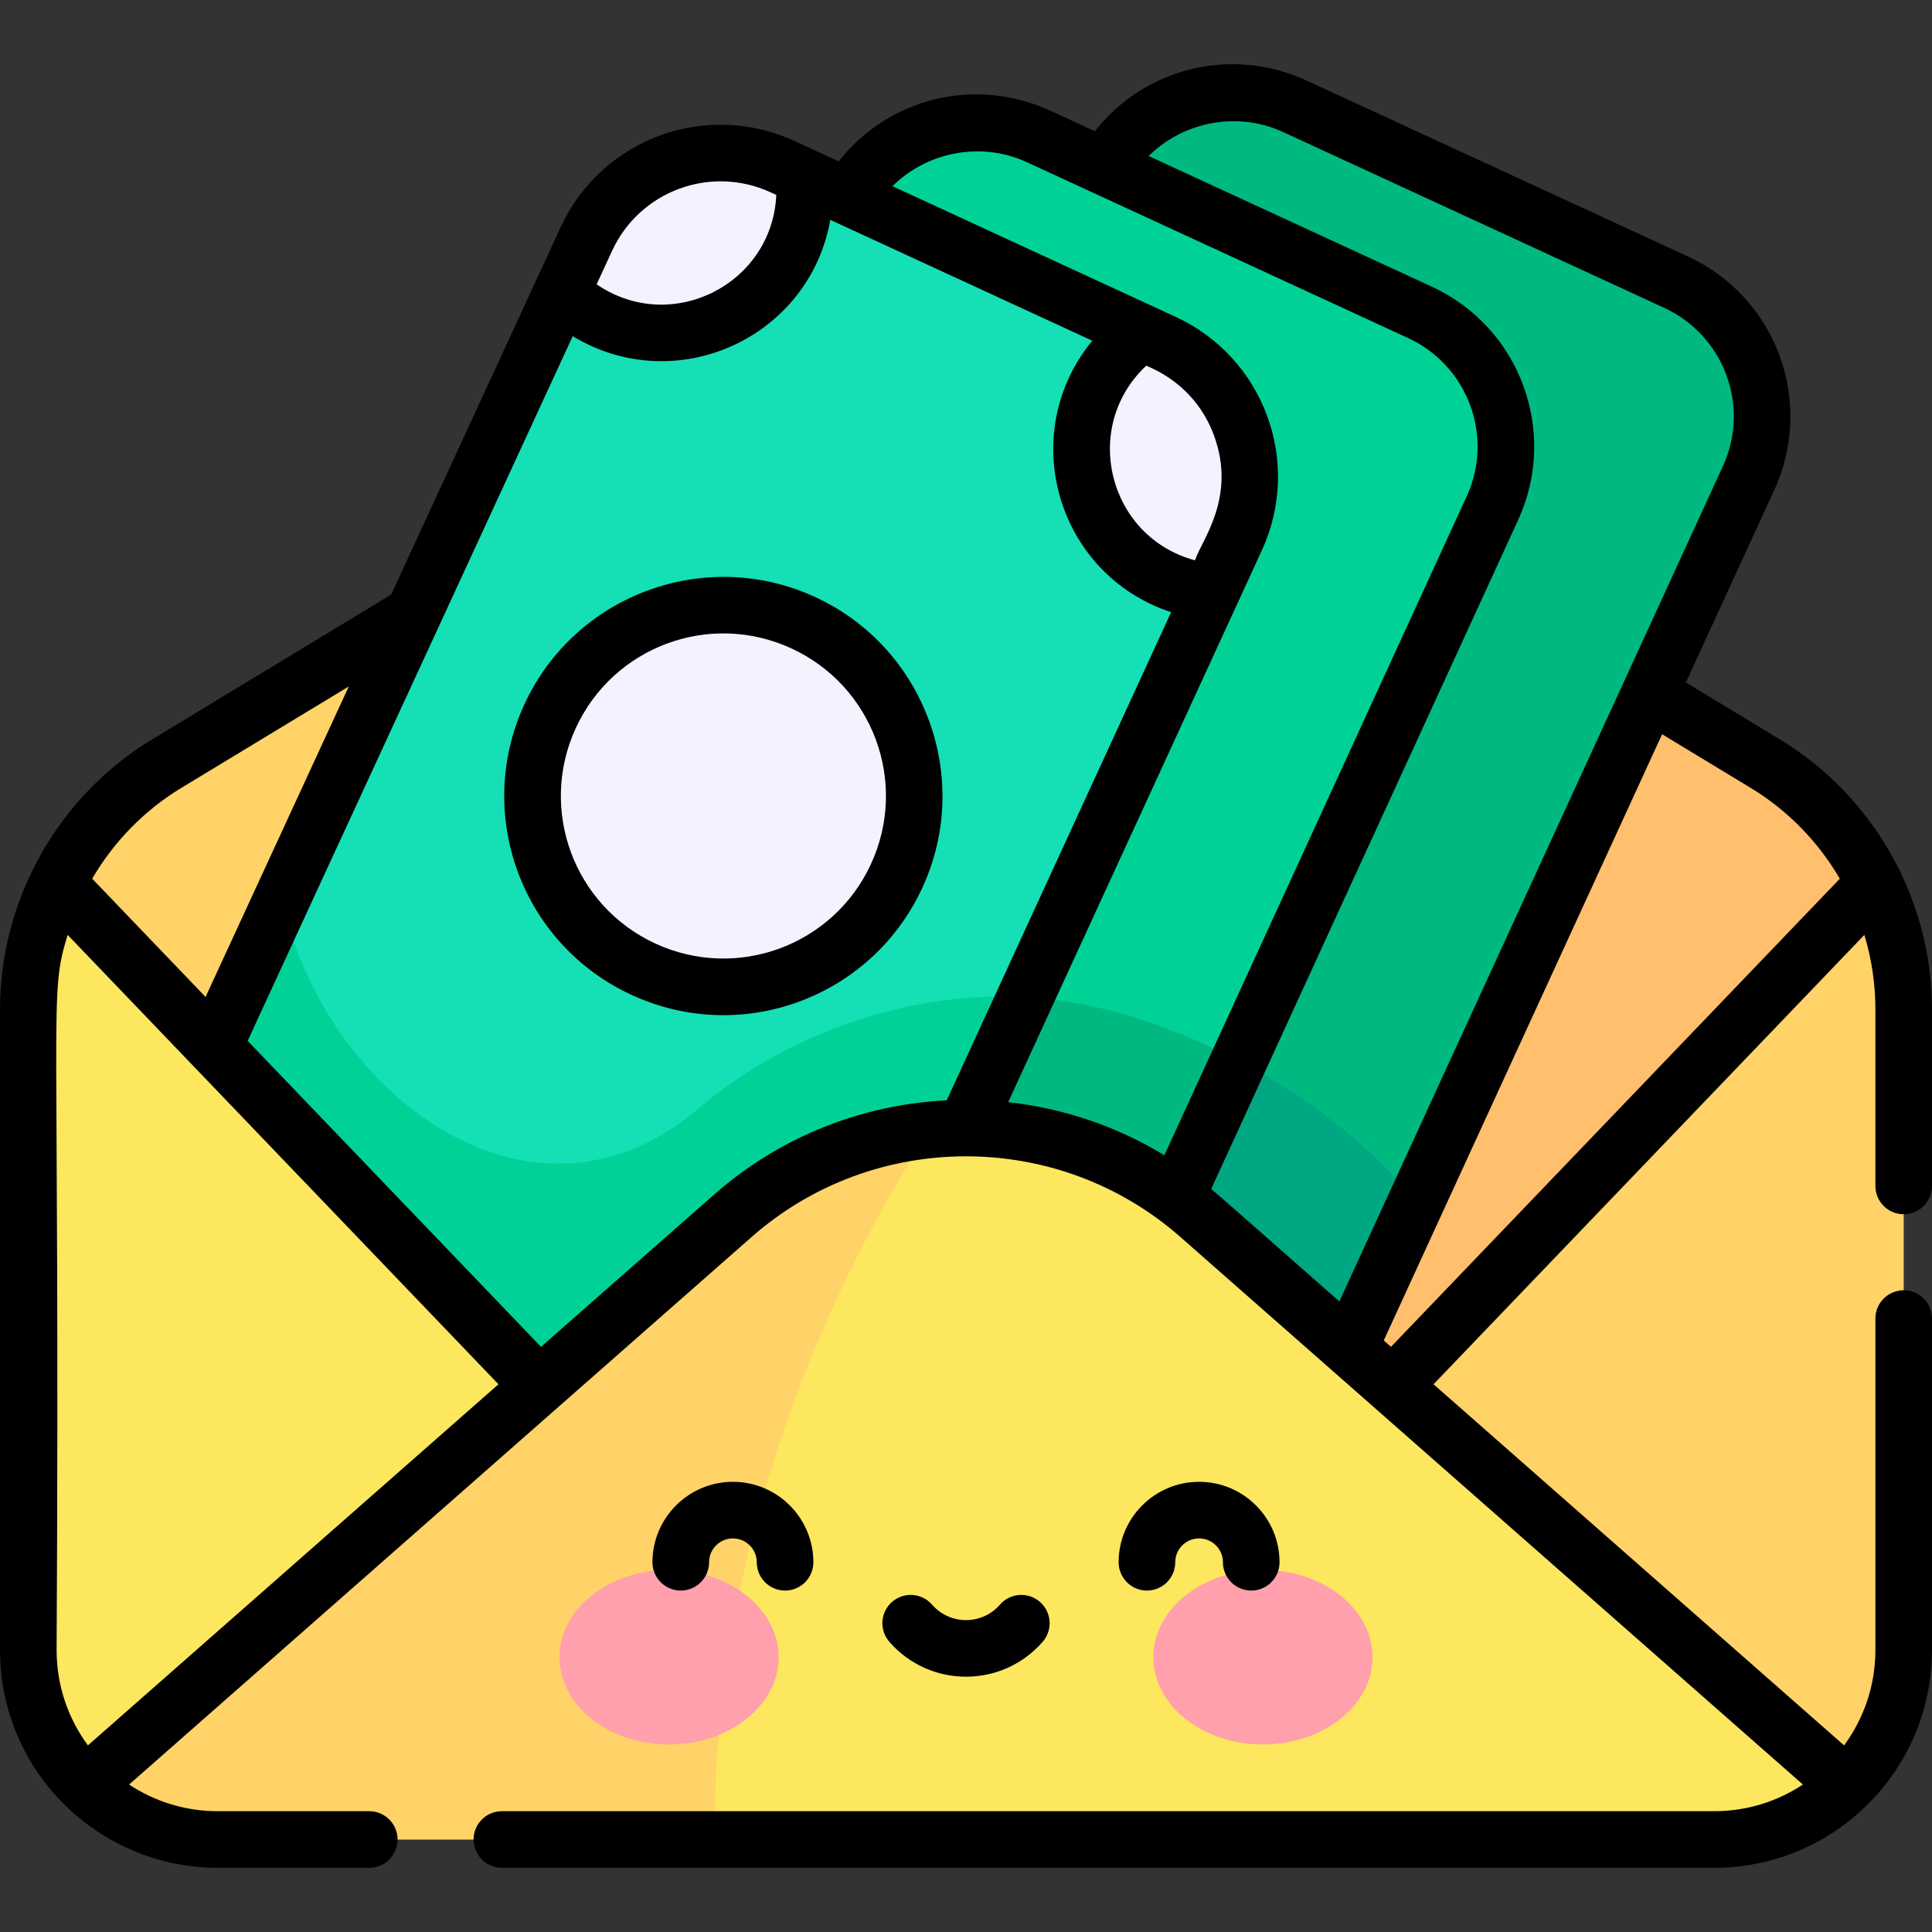
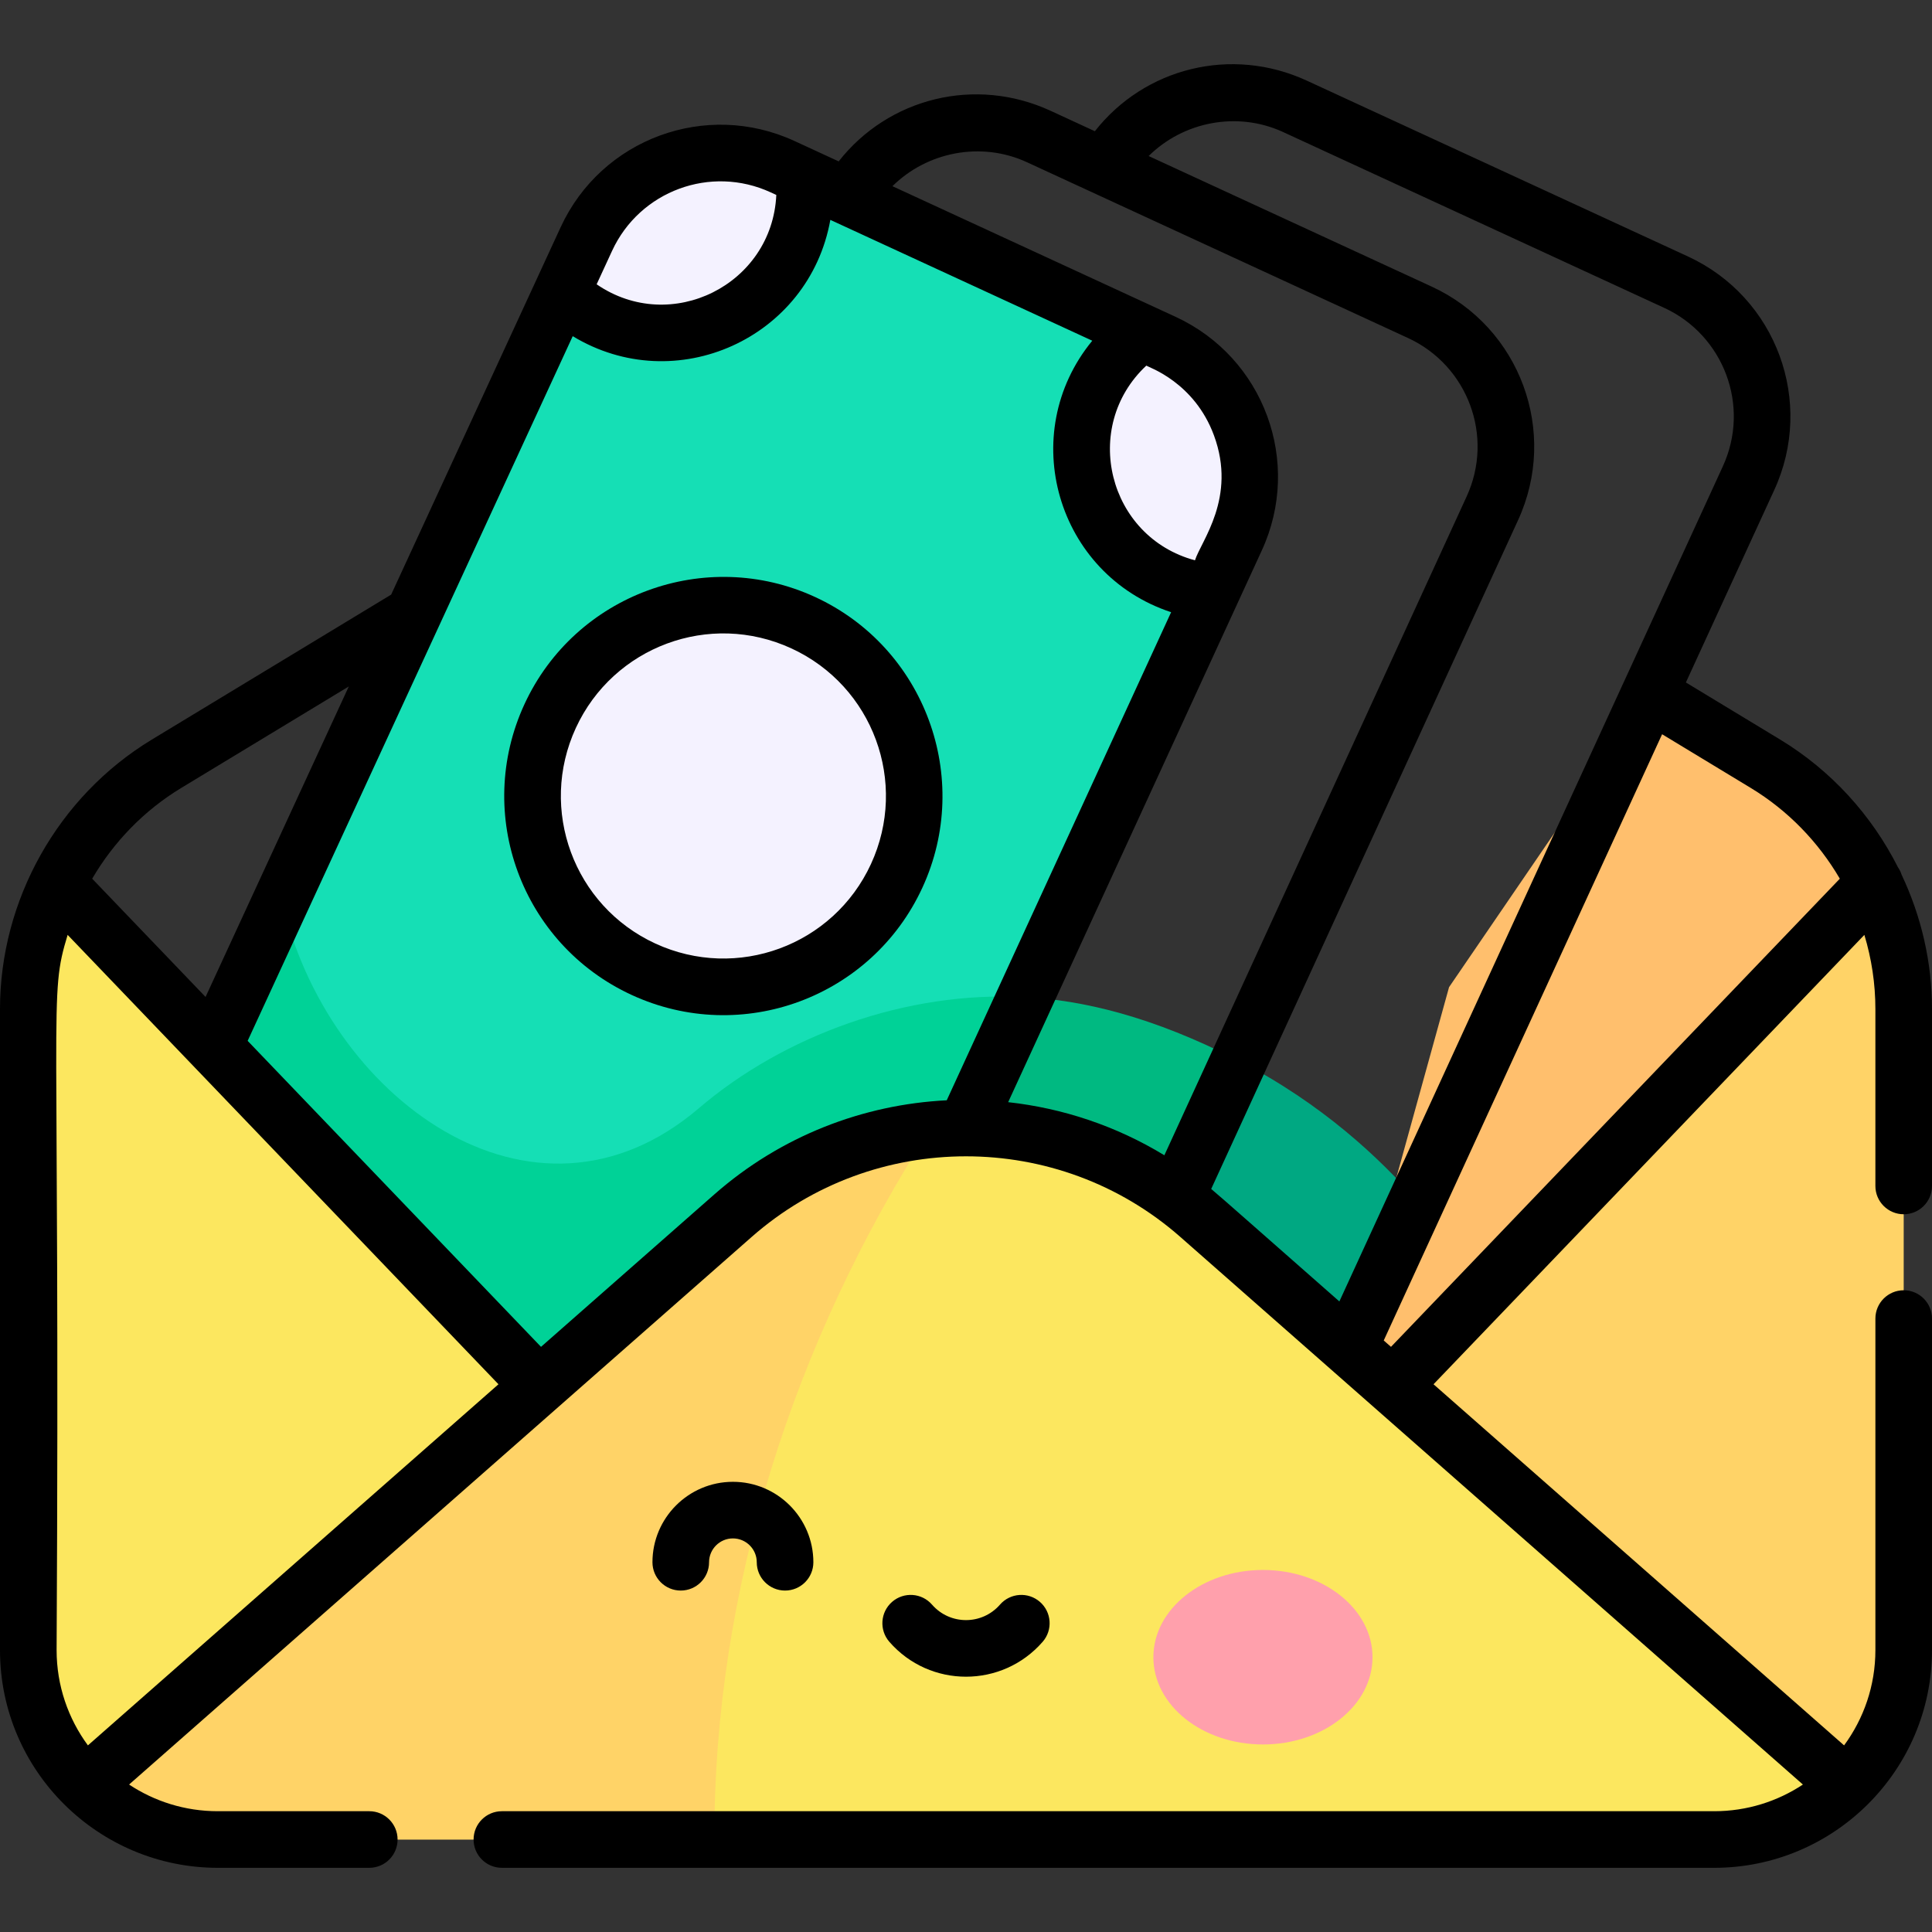
<svg xmlns="http://www.w3.org/2000/svg" id="Capa_1" enable-background="new 0 0 512 512" height="512" viewBox="0 0 512 512" width="512">
  <rect x="0" y="0" width="512" height="512" fill="#333333" stroke="none" />
  <g id="XMLID_3411_">
    <g id="XMLID_3443_">
      <g id="XMLID_3486_">
        <g id="XMLID_3487_">
          <path id="XMLID_3488_" d="m496.789 234.121-37.471 72.672-90.253 60.543-15.171 7.229 3.665-17.35 26.457-95.605 53.154-77.773 30.704 18.595c12.69 7.692 22.63 18.766 28.915 31.689z" fill="#ffbf6d" />
        </g>
      </g>
      <g id="XMLID_3483_">
        <g id="XMLID_3484_">
-           <path id="XMLID_3485_" d="m109.511 162.834-11.647 68.656-41.186 45.875-26.587-8.223-14.89-35.031c6.295-12.912 16.235-23.986 28.926-31.678z" fill="#ffd367" />
-         </g>
+           </g>
      </g>
-       <path id="XMLID_3500_" d="m444.188 74.809c-10.807-4.985-88.982-41.05-101.007-46.597-18.585-8.564-40.413-1.355-50.393 16.065 1.981 13.132 34.518 228.813 35.747 236.96l14.815 25.665 32.128 11.286c28.862-62.858 82.8-180.326 87.875-191.379 9.068-19.649.494-42.933-19.165-52z" fill="#00b981" />
      <path id="XMLID_3493_" d="m311.222 295.44.492 21.886 12.058 34.649 33.786 5.241c2.15-4.682 16.187-35.252 17.92-39.028-9.724-11.143-25.054-25.655-46.942-36.95z" fill="#00a882" />
-       <path id="XMLID_3491_" d="m376.294 82.801c-17.427-8.038-66.687-30.757-101.006-46.587-18.585-8.574-40.413-1.365-50.393 16.065l46.834 211.96 24.433 16.892h32.16l67.14-146.33c9.066-19.65.481-42.933-19.168-52z" fill="#00d297" />
      <path id="XMLID_3490_" d="m254.494 277.618 1.506 21.283 15.06 17.372 40.654 1.052c6.01-13.1 10.542-22.975 16.607-36.194-23.13-11.891-41.518-16.053-56.592-16.892z" fill="#00b981" />
      <path id="XMLID_3430_" d="m258.008 256.031-183.357-17.628c-.558 1.21-17.843 38.68-17.973 38.962l22.391 52.296 63.867 37.676 113.064-68.436v-.432c4.969-10.808 12.055-26.22 15.728-34.209z" fill="#00d297" />
      <path id="XMLID_3433_" d="m321.062 156.899-18.374-68.736c-14.495-6.687-37.208-17.166-89.581-41.326l-64.218 30.633c-4.125 8.941-48.591 105.336-74.238 160.933 11.666 52.291 66.507 92.923 110.564 55.279 22.445-19.178 54.87-31.188 86.513-29.422l49.354-107.35z" fill="#15dfb5" />
      <g id="XMLID_3450_">
        <g id="XMLID_3451_">
          <path id="XMLID_3452_" d="m308.401 90.794c19.649 9.067 28.233 32.35 19.167 51.999l-6.486 14.117-.02-.01c-35.395-3.318-46.756-48.734-18.374-68.736z" fill="#f4f2ff" />
        </g>
      </g>
      <g id="XMLID_3447_">
        <g id="XMLID_3448_">
          <path id="XMLID_3449_" d="m212.887 165.063c25.362 11.697 36.436 41.738 24.729 67.09-11.697 25.362-41.728 36.437-67.09 24.74-25.352-11.697-36.426-41.738-24.729-67.1 11.697-25.353 41.738-36.428 67.09-24.73z" fill="#f4f2ff" />
        </g>
      </g>
      <g id="XMLID_3444_">
        <g id="XMLID_3445_">
          <path id="XMLID_3446_" d="m213.107 46.837c3.202 34.679-38.833 55.342-64.218 30.633l6.506-14.097c9.066-19.659 32.35-28.233 51.999-19.167z" fill="#f4f2ff" />
        </g>
      </g>
      <g id="XMLID_3462_">
        <g id="XMLID_3463_">
          <path id="XMLID_3464_" d="m504.5 267.455v169.864c0 14.056-5.773 26.757-15.091 35.864l-82.803-38.375-37.541-67.472c21.863-22.803 99.397-103.67 127.724-133.216 5 10.212 7.711 21.587 7.711 33.335z" fill="#ffd367" />
        </g>
      </g>
      <path id="XMLID_3461_" d="m142.935 367.336-45.071 67.472-75.273 38.375c-9.318-9.107-15.091-21.808-15.091-35.865v-169.874c0-11.737 2.711-23.113 7.701-33.334.143.15 127.636 133.124 127.734 133.226z" fill="#fce75f" />
      <g id="XMLID_3456_">
        <g id="XMLID_3457_">
          <path id="XMLID_3458_" d="m246.367 299.418c-18.75 1.936-37.029 9.519-52.105 22.777-5.671 4.988-165.772 145.799-171.671 150.988 9.057 8.865 21.446 14.337 35.111 14.337h131.626z" fill="#ffd367" />
        </g>
      </g>
      <g id="XMLID_3453_">
        <g id="XMLID_3454_">
          <path id="XMLID_3455_" d="m489.409 473.183c-187.756-165.138-173.271-152.578-177.695-155.858-18.501-13.755-41.632-20.356-65.348-17.908-35.696 55.488-57.286 121.602-57.039 188.103h264.97c13.666 0 26.056-5.472 35.112-14.337z" fill="#fce75f" />
        </g>
      </g>
    </g>
    <g id="XMLID_3412_">
      <g id="XMLID_3432_" fill="#ffa0ac">
-         <path id="XMLID_3409_" d="m206.343 439.177c0 12.771-13 23.124-29.036 23.124s-29.036-10.353-29.036-23.124 13-23.122 29.036-23.122 29.036 10.352 29.036 23.122z" />
        <path id="XMLID_3408_" d="m305.657 439.177c0 12.771 13 23.124 29.036 23.124s29.036-10.353 29.036-23.124-13-23.122-29.036-23.122-29.036 10.352-29.036 23.122z" />
      </g>
      <g id="XMLID_2073_">
        <path id="XMLID_2080_" d="m504.5 321.793c4.142 0 7.5-3.358 7.5-7.5v-46.874c0-12.458-2.849-24.608-8.055-35.612-.222-.698-.547-1.371-.978-1.992-6.969-13.782-17.691-25.635-31.212-33.825l-24.978-15.129 23.392-50.942c10.808-23.428.597-51.138-22.835-61.948l-101.007-46.596c-19.996-9.225-42.996-3.392-56.174 13.401l-11.722-5.408c-19.996-9.225-42.997-3.392-56.174 13.401l-11.722-5.408c-23.429-10.808-51.138-.597-61.948 22.836l-44.923 97.38-63.419 38.413c-24.941 15.107-40.245 42.584-40.245 71.429v169.869c0 32.135 26.197 57.702 57.702 57.702h40.162c4.142 0 7.5-3.358 7.5-7.5s-3.358-7.5-7.5-7.5h-40.162c-8.674 0-16.747-2.607-23.492-7.067l165.002-145.13c32.375-28.475 81.201-28.475 113.576 0 48.389 42.561 153.807 135.283 165.002 145.13-6.745 4.461-14.818 7.067-23.492 7.067h-321.293c-4.142 0-7.5 3.358-7.5 7.5s3.358 7.5 7.5 7.5h321.293c31.697 0 57.702-25.784 57.702-57.702v-87.854c0-4.142-3.358-7.5-7.5-7.5s-7.5 3.358-7.5 7.5v87.854c0 9.444-3.087 18.178-8.298 25.257l-108.803-95.699 114.178-119.092c1.91 6.315 2.922 12.937 2.922 19.667v46.874c.001 4.14 3.359 7.498 7.501 7.498zm-232.353-278.805 101.006 46.596c15.786 7.283 22.886 26.032 15.492 42.059l-80.075 174.516c-12.793-7.792-26.951-12.479-41.396-14.073l67.202-146.181c10.808-23.43.596-51.138-22.836-61.948l-75.036-34.615c9.173-9.079 23.466-11.97 35.643-6.354zm31.633 53.909c.611.43 12.734 4.385 17.935 18.494 6.086 16.509-3.413 27.974-5.035 33.099-23.059-6.193-30.278-35.341-12.9-51.593zm-99.529-45.916 1.477.682c-1.083 23.766-27.909 37.208-47.611 23.681l4.089-8.863c7.336-15.901 26.14-22.835 42.045-15.5zm-156.234 157.839 44.42-26.905-37.961 82.289-30.047-31.34c5.682-9.723 13.727-18.071 23.588-24.044zm-30.095 38.932 114.178 119.093-108.802 95.699c-5.211-7.079-8.298-15.813-8.298-25.257.972-175.985-2.209-172.569 2.922-189.535zm171.384 68.777-45.932 40.4-77.746-81.093c.655-1.421 82.409-178.64 86.149-186.747 27.289 16.549 62.654.58 68.27-30.82l69.415 32.022c-20.267 24.684-9.412 61.956 20.896 71.949l-59.463 129.347c-22.116 1.108-43.936 9.415-61.589 24.942zm131.672-1.441 81.295-177.176c10.809-23.428.598-51.139-22.835-61.948l-75.036-34.615c9.171-9.079 23.464-11.97 35.642-6.354l101.006 46.596c15.695 7.241 22.923 25.949 15.493 42.056-32.67 71.148-24.964 54.402-26.174 57l-75.422 164.25c-23.367-20.52-30.048-26.51-33.969-29.809zm47.648 41.841-1.922-1.69 73.771-160.657 23.508 14.238c9.86 5.973 17.905 14.322 23.588 24.044z" />
        <path id="XMLID_2077_" d="m216.03 158.222c-29.071-13.412-63.633-.67-77.044 28.401-13.442 29.138-.742 63.601 28.4 77.044 29.254 13.496 63.654.625 77.043-28.4 13.413-29.072.673-63.634-28.399-77.045zm14.781 70.761c-9.97 21.611-35.526 31.033-57.14 21.063-21.61-9.97-31.034-35.527-21.063-57.14 9.91-21.481 35.395-31.095 57.14-21.064 21.609 9.97 31.034 35.528 21.063 57.141z" />
        <path id="XMLID_2076_" d="m187.908 414.015c0-3.485 2.835-6.32 6.321-6.32 3.485 0 6.321 2.836 6.321 6.32 0 4.142 3.358 7.5 7.5 7.5s7.5-3.358 7.5-7.5c0-11.756-9.564-21.32-21.321-21.32-11.756 0-21.321 9.565-21.321 21.32 0 4.142 3.358 7.5 7.5 7.5s7.5-3.358 7.5-7.5z" />
-         <path id="XMLID_2075_" d="m311.45 414.015c0-3.485 2.835-6.32 6.321-6.32 3.485 0 6.321 2.836 6.321 6.32 0 4.142 3.358 7.5 7.5 7.5s7.5-3.358 7.5-7.5c0-11.756-9.564-21.32-21.321-21.32-11.756 0-21.321 9.565-21.321 21.32 0 4.142 3.358 7.5 7.5 7.5s7.5-3.358 7.5-7.5z" />
        <path id="XMLID_2074_" d="m276.315 435.096c2.721-3.123 2.396-7.86-.727-10.582-3.123-2.721-7.86-2.396-10.582.727-4.762 5.464-13.236 5.48-18.012 0-2.721-3.124-7.459-3.448-10.581-.727-3.123 2.721-3.448 7.459-.727 10.582 10.75 12.336 29.89 12.323 40.629 0z" />
      </g>
    </g>
  </g>
</svg>